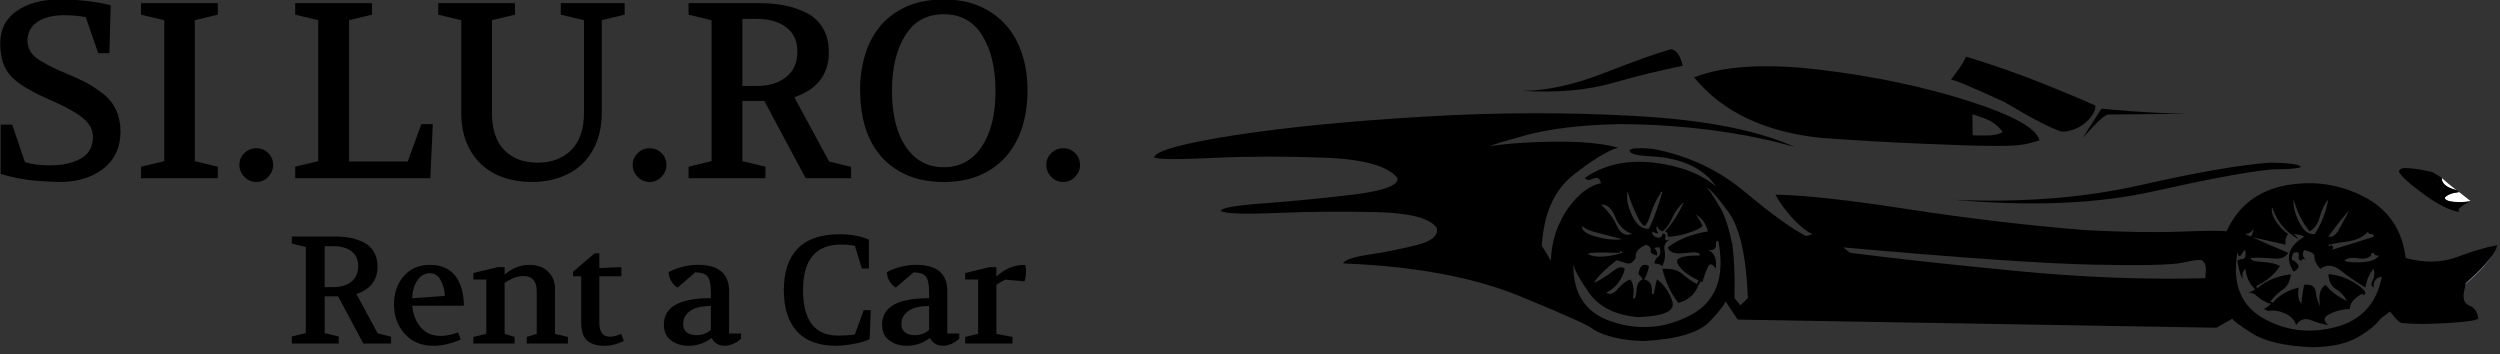
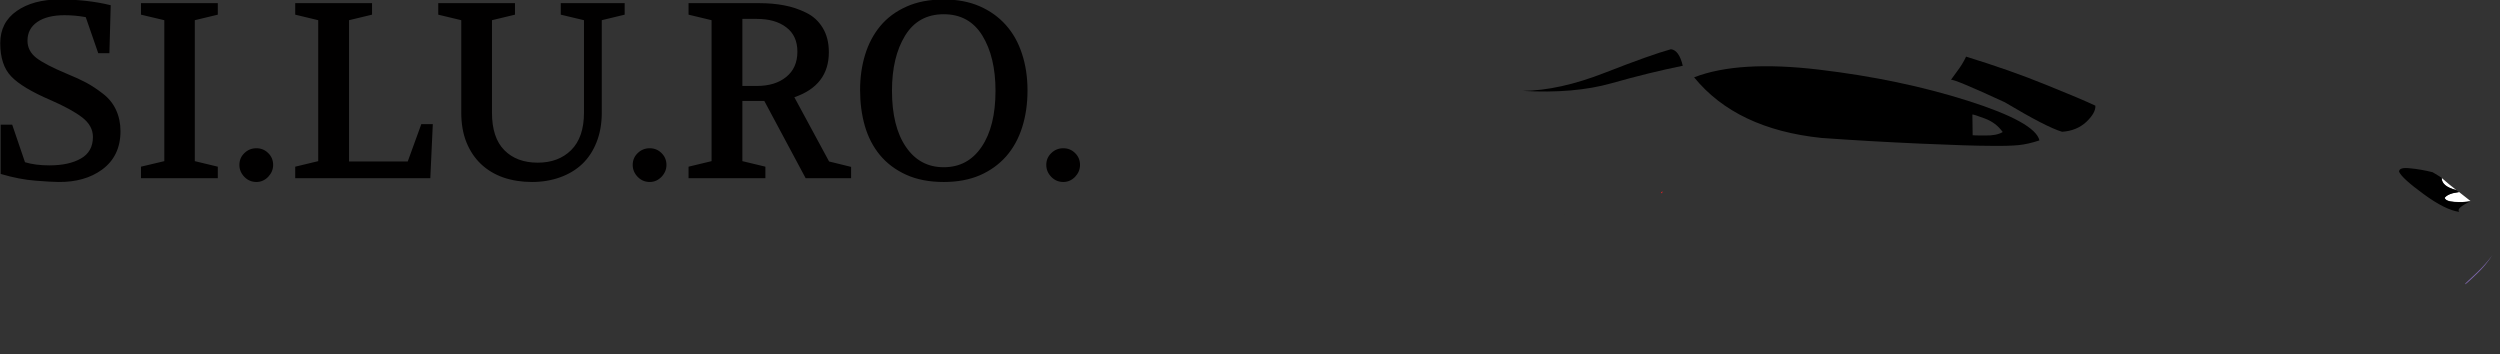
<svg xmlns="http://www.w3.org/2000/svg" xmlns:ns1="http://www.inkscape.org/namespaces/inkscape" version="1.1" width="450" height="63.75" id="svg2" xml:space="preserve">
  <rect width="100%" height="100%" fill="#333333" stroke="none" />
  <defs id="defs6" />
  <g transform="matrix(1.25,0,0,-1.25,0,63.75)" id="g10">
    <g transform="scale(0.1,0.1)" id="g12">
      <path d="m 3536.99,236.461 c -7.11,5.43 -13.87,11.019 -20.23,16.68 0,0.238 -0.24,0.468 -0.71,0.711 -0.23,-8.051 6.72,-13.832 20.94,-17.391" ns1:connector-curvature="0" id="path14" style="fill:#ffffff;fill-opacity:1;fill-rule:evenodd;stroke:none" />
      <path d="m 3520.31,225.449 c 0.71,-3.558 5.43,-5.551 14.18,-6.058 8.52,-0.661 16.21,-0.313 23.09,1.097 -5.43,4.25 -11.02,8.633 -16.68,13.121 -10.2,-1.168 -17.03,-3.871 -20.59,-8.16" ns1:connector-curvature="0" id="path16" style="fill:#ffffff;fill-opacity:1;fill-rule:evenodd;stroke:none" />
      <path d="m 3550.12,101.93 0,-1.41 c 3.08,2.39 8.63,7.468 16.68,15.281 8.28,7.769 15.74,16.801 22.38,26.949 -6.64,-8.98 -14.22,-17.5 -22.73,-25.551 -8.75,-8.277 -14.18,-13.347 -16.33,-15.269" ns1:connector-curvature="0" id="path18" style="fill:#7d66ab;fill-opacity:1;fill-rule:evenodd;stroke:none" />
      <path d="m 2423.2,415.328 c -3.55,14.922 -9.22,22.852 -17.03,23.793 -18.94,-5.199 -50.51,-16.41 -94.76,-33.711 -44.03,-17.269 -83.68,-26.019 -118.91,-26.289 49.45,-2.812 92.19,0.859 128.12,11.008 35.98,10.199 70.16,18.601 102.58,25.199" ns1:connector-curvature="0" id="path20" style="fill:#000000;fill-opacity:1;fill-rule:evenodd;stroke:none" />
      <path d="m 2969.45,320.25 c 13.99,0.941 25.55,5.629 34.81,14.18 9.18,8.75 13.55,16.558 13.08,23.398 -13.47,6.41 -37.26,16.442 -71.32,30.16 -34.3,13.981 -72.62,27.461 -115,40.5 l 0,-0.347 c -3.29,-7.11 -7.7,-14.219 -13.13,-21.332 -5.19,-7.34 -8.05,-11.25 -8.51,-11.707 2.85,0.968 28.63,-9.813 77.38,-32.274 40.47,-24.137 68.01,-38.359 82.69,-42.578" ns1:connector-curvature="0" id="path22" style="fill:#000000;fill-opacity:1;fill-rule:evenodd;stroke:none" />
      <path d="m 3557.93,220.488 -0.7,0 c 0,-0.238 0.11,-0.359 0.35,-0.359 0,0.242 0.12,0.359 0.35,0.359" ns1:connector-curvature="0" id="path24" style="fill:#000000;fill-opacity:1;fill-rule:evenodd;stroke:none" />
      <path d="m 3541.25,204.898 c -3.32,3.524 2.15,8.59 16.33,15.231 -6.88,-1.207 -14.65,-1.52 -23.44,-1.051 -8.52,0.703 -13.12,2.731 -13.83,6.024 3.28,4.25 10.2,6.988 20.59,8.16 -1.41,0.976 -2.74,1.91 -3.91,2.847 -14.22,3.789 -21.17,9.692 -20.94,17.743 -2.61,1.867 -6.99,4.597 -13.12,8.16 -11.37,2.847 -22.27,4.726 -32.66,5.66 -10.43,1.207 -15.62,-0.473 -15.62,-4.961 2.81,-6.359 14.69,-17.152 35.51,-32.301 20.54,-15.121 37.61,-23.64 51.09,-25.512" ns1:connector-curvature="0" id="path26" style="fill:#000000;fill-opacity:1;fill-rule:evenodd;stroke:none" />
-       <path d="m 3595.55,155.52 c -1.64,-4.25 -3.79,-8.508 -6.37,-12.77 3.52,4.961 5.66,9.219 6.37,12.77" ns1:connector-curvature="0" id="path28" style="fill:#000000;fill-opacity:1;fill-rule:evenodd;stroke:none" />
      <path d="m 2394.1,234.699 c -0.94,-0.738 -1.8,-1.558 -2.46,-2.5 0.47,-0.23 1.06,-0.39 1.76,-0.39 0.23,0.98 0.47,1.921 0.7,2.89" ns1:connector-curvature="0" id="path30" style="fill:#eb1e23;fill-opacity:1;fill-rule:evenodd;stroke:none" />
      <path d="m 2248.24,193.879 c 2.81,5.672 6.02,11.019 9.57,15.98 -3.55,-4.961 -6.76,-10.308 -9.57,-15.98" ns1:connector-curvature="0" id="path32" style="fill:#000000;fill-opacity:1;fill-rule:evenodd;stroke:none" />
      <path d="m 2883.91,319.859 c -5.9,-3.55 -14.3,-5.187 -25.2,-4.961 -10.9,0 -16.91,0.122 -18.09,0.352 l -0.39,29.852 c 1.22,0.187 7.11,-1.68 17.78,-5.711 10.9,-4.02 19.53,-10.539 25.9,-19.532 m -260.9,-8.507 c 46.4,-3.332 93.75,-6.024 141.99,-8.172 48.28,-2.149 82.46,-3.2 102.58,-3.2 16.8,-0.242 29.92,0.122 39.37,1.051 9.26,0.981 19.22,3.239 29.85,6.797 -4.03,17.461 -38.44,36.524 -103.28,57.113 -64.85,20.579 -136.06,35.469 -213.68,44.731 -77.61,9.207 -137.69,5.578 -180.31,-11.024 40.47,-49.687 101.64,-78.789 183.48,-87.296" ns1:connector-curvature="0" id="path34" style="fill:#000000;fill-opacity:1;fill-rule:evenodd;stroke:none" />
-       <path d="m 3143.01,346.5 c -20.82,0.199 -44.69,1.289 -71.68,3.172 -26.99,2.137 -42.03,3.43 -45.08,3.937 l -3.55,-5.347 c -0.47,-0.242 -0.71,-0.59 -0.71,-1.063 l -22.73,-35.5 c 1.17,1.442 6.4,6.992 15.62,16.68 9.22,9.922 16.1,15.5 20.59,16.723 4.02,0 16.91,0.07 38.67,0.308 21.76,0.27 41.17,0.469 58.2,0.738 17.07,0.231 20.63,0.352 10.67,0.352 m 286.79,-235 c -8.28,-0.941 -12.18,-6.129 -11.71,-15.578 -3.79,2.098 -4.26,5.539 -1.41,10.269 2.58,4.957 3.05,10.547 1.41,16.68 -6.14,-6.601 -10.04,-15.59 -11.72,-26.949 -13.71,8.277 -25.78,16.558 -36.21,24.84 -10.39,8.047 -20.12,8.75 -29.11,2.109 -5.93,7.109 -8.63,12.809 -8.16,17.027 0.7,4.301 -4.26,7.582 -14.88,9.961 -3.56,-5.187 -2.27,-10.308 3.9,-15.269 -4.02,3.32 -6.64,3.32 -7.81,0 -3.55,0.23 -4.88,2.73 -3.9,7.461 0.7,4.719 -1.8,6.051 -7.47,3.898 -3.32,-6.398 -3.55,-10.07 -0.7,-11.008 2.81,-0.703 5.55,-3.441 8.17,-8.132 -1.18,-3.821 -3.68,-6.399 -7.47,-7.848 -12.53,19.891 -7.46,36.559 15.28,50.078 -1.88,1.883 -6.99,3.16 -15.28,3.91 2.86,-2.148 5.32,-4.648 7.47,-7.461 -18.44,9.684 -31.25,25.071 -38.32,46.133 -1.68,-5.43 0.19,-12.312 5.66,-20.59 5.43,-8.043 11.25,-14.062 17.38,-18.082 -3.08,-3.32 -4.37,-8.398 -3.9,-15.277 -16.57,3.789 -33.25,7.539 -50.04,11.367 2.38,2.813 3.63,6.723 3.9,11.68 -2.15,-4.489 -6.05,-7.11 -11.72,-7.77 20.36,-9.258 40.94,-18.25 61.76,-27 -3.55,-6.64 -11.01,-9.328 -22.38,-8.16 -11.56,1.172 -22.07,1.449 -31.56,0.699 -0.47,-3.078 5.07,-4.957 16.68,-5.66 11.6,-0.699 20.11,-2.726 25.54,-6.019 -8.51,-12.571 -20,-22.137 -34.41,-28.79 l 1.76,-3.16 c 12.07,10.86 28.16,17.621 48.28,20.2 -1.17,-10.387 -5.2,-17.86 -12.07,-22.348 -6.88,-4.723 -12.66,-10.43 -17.38,-17.031 l 3.55,-1.441 c 8.98,10.66 21.41,17.852 37.27,21.684 -1.92,-10.902 -0.59,-18.602 3.9,-23.094 0.7,9.73 2.03,18.711 3.91,26.992 10.15,1.41 15.7,-2.031 16.64,-10.309 0.97,-8.051 3.08,-14.883 6.4,-20.59 -2.85,15.859 -0.23,26.137 7.82,30.898 8.04,-9.961 18.36,-17.648 30.9,-23.082 -3.83,7.113 -9.15,12.773 -15.98,17.031 -6.64,4.02 -10.31,11.129 -11.02,21.29 13.52,-0.668 26.88,-5.321 40.12,-13.829 13.24,-8.749 16.56,-14.3 9.92,-16.679 0.28,0.469 0.39,0.82 0.39,1.051 l 0,0.707 -0.39,0 c 0,0.27 -0.11,0.352 -0.35,0.352 l -0.35,0 c -0.23,-0.199 -0.59,-0.352 -1.06,-0.352 l -0.35,0 c -0.47,-0.238 -1.05,-0.469 -1.79,-0.707 0,-0.231 -0.12,-0.352 -0.36,-0.352 -0.46,-0.231 -0.93,-0.469 -1.4,-0.699 l -0.7,-0.699 c -0.47,-0.242 -0.98,-0.473 -1.45,-0.75 l -0.7,-0.66 c -0.47,-0.473 -1.06,-0.981 -1.76,-1.453 0,0 -0.12,-0.109 -0.35,-0.348 -0.74,-0.469 -1.45,-1.051 -2.15,-1.762 -0.24,-0.27 -0.35,-0.348 -0.35,-0.348 -0.47,-0.473 -0.94,-1.09 -1.41,-1.793 -0.23,-0.238 -0.47,-0.469 -0.7,-0.707 -0.47,-0.473 -0.82,-0.93 -1.1,-1.402 -0.23,-0.508 -0.35,-0.859 -0.35,-1.059 -0.47,-0.469 -0.7,-0.969 -0.7,-1.441 -0.23,-0.238 -0.35,-0.469 -0.35,-0.707 -0.47,-0.934 -0.7,-1.793 -0.7,-2.5 -0.24,-2.344 -0.59,-3.672 -1.06,-3.902 -9.96,-0.238 -19.41,-2.578 -28.4,-7.109 -9.26,-4.488 -9.96,-9.809 -2.15,-15.98 -8.04,1.211 -16.44,3.559 -25.19,7.109 -8.52,3.32 -15.63,0.98 -21.29,-7.109 -1.91,7.109 -7.23,12.699 -15.98,16.719 -8.51,3.793 -16.21,4.961 -23.08,3.551 -1.64,0 -4.03,0.941 -7.11,2.82 3.83,2.152 7.26,4.609 10.31,7.461 l -2.5,0.699 0,-0.352 c -0.23,0.274 -0.55,0.352 -1.02,0.352 -6.4,2.621 -11.87,5.941 -16.36,9.922 -4.5,4.297 -8.99,6.059 -13.48,5.348 3.55,1.18 6.88,2.621 9.96,4.262 l -1.8,3.559 -0.35,-0.348 c -6.17,6.598 -10.08,15.578 -11.72,26.949 -3.55,-2.851 -4.84,-7.93 -3.9,-15.269 -3.56,7.808 -6.06,16.789 -7.46,26.988 1.68,1.398 4.29,2.219 7.81,2.5 3.55,0.23 4.73,4.488 3.55,12.769 -1.91,-0.699 -3.78,-2.847 -5.66,-6.41 -1.88,-3.75 -3.79,-2.929 -5.7,2.5 -7.58,-44.25 4.76,-75.621 36.91,-94.058 31.95,-18.199 66.49,-22.582 103.67,-13.121 37.35,9.449 59.85,33.711 67.42,72.731 m -96.56,61.449 c 9.26,13.942 15.74,30.621 19.53,50 -5.43,-6.597 -9.45,-14.769 -12.07,-24.461 -2.34,-9.957 -7.34,-17.136 -14.92,-21.679 -10.39,12.781 -18.08,28.171 -23.05,46.14 -1.17,-8.519 1.45,-19.258 7.82,-32.269 6.13,-13.051 13.71,-18.942 22.69,-17.731 m 19.53,-3.91 c 6.18,-1.211 11.72,3.16 16.68,13.09 5.24,9.723 9.85,18.242 13.87,25.582 -10.9,-12.07 -21.05,-24.961 -30.55,-38.672 m 0,-11.367 c 1.41,-3.32 2.62,-3.32 3.56,0 4.49,-3.082 4.49,-5.703 0,-7.813 13.71,4.02 34.33,10.391 61.76,19.18 0.23,2.813 -1.06,4.102 -3.91,3.91 -2.85,-0.277 -4.14,1.051 -3.91,3.86 -6.4,-7.571 -15.74,-12.258 -28,-14.18 -12.58,-1.91 -22.39,-3.551 -29.5,-4.957 m 65.32,-11.723 c -2.86,0.242 -4.14,-1.09 -3.91,-3.898 -3.56,-4.031 -9.96,-5.313 -19.18,-3.91 -8.98,1.41 -15.35,0.238 -19.14,-3.551 4.96,-2.149 13.59,-2.82 25.9,-2.149 12.3,0.739 20.35,3.911 24.14,9.61 -4.49,-0.473 -7.11,0.82 -7.81,3.898 m -247.74,-10.66 c -3.55,0.981 -12.77,-0.23 -27.69,-3.519 -14.93,-3.348 -57.62,-4.29 -128.13,-2.891 -70.27,1.449 -190.35,9.73 -360.27,24.891 3.32,-2.622 6.64,-5.2 9.96,-7.821 60.12,-7.808 139.02,-16.437 236.72,-25.929 97.73,-9.461 189.29,-13.008 274.72,-10.629 0.24,2.847 0.47,7.23 0.75,13.129 0,6.171 -2.03,10.39 -6.06,12.769 M 2516.91,80.641 c -2.14,59.879 -11.48,101.289 -28.04,124.257 -18.48,24.84 -29.22,36.411 -32.31,34.774 2.15,0.93 9.61,-9.731 22.39,-31.961 6.13,-12.07 11.32,-28.75 15.62,-50.039 2.58,-19.184 3.63,-43.082 3.16,-71.684 l 0,-5.348 c 2.86,-3.551 5.71,-6.992 8.52,-10.312 3.55,3.32 7.11,6.762 10.66,10.312 m -42.22,80.937 c -2.85,3.551 -4.14,0.942 -3.91,-7.808 -1.91,-3.321 -5.7,-4.61 -11.37,-3.911 9.22,-3.32 13.01,-12.3 11.37,-26.988 -5,8.051 -8.98,8.508 -12.07,1.438 -3.09,-7.11 -5.43,-13.938 -7.11,-20.579 -0.7,0.231 -1.52,0.579 -2.5,1.051 l -3.2,-4.961 c -4.96,-13.512 -14.65,-22.148 -29.06,-25.941 -10.67,13.52 -18.36,29.851 -23.09,48.992 12.3,0.699 21.64,-1.519 28.05,-6.723 6.13,-5.468 13.36,-10.546 21.64,-15.269 l 2.46,5.312 c -14.65,6.868 -24.57,14.688 -29.81,23.438 -5.19,8.512 5.36,12.652 31.61,12.422 1.17,4.488 -5.71,5.66 -20.59,3.551 -14.92,-1.872 -23.44,0.82 -25.55,8.168 15.39,11.601 34.65,19.289 57.85,23.039 -2.61,10.429 -7.81,18.132 -15.62,23.089 -3.32,3.793 -3.2,3.09 0.35,-2.109 3.79,-5.23 6.25,-9.609 7.46,-13.16 -3.55,-3.559 -10.66,-7 -21.29,-10.277 -10.66,-3.321 -20.23,-5.114 -28.75,-5.313 0.47,4.492 -0.86,7.07 -3.9,7.77 11.09,12.113 20.11,26.179 26.95,42.269 -7.54,-6.879 -13.24,-14.808 -17.03,-23.789 -3.99,-8.75 -8.63,-14.918 -13.83,-18.48 -4.02,1.679 -6.52,4.261 -7.46,7.82 -1.64,-2.578 -1.41,-5.43 0.7,-8.52 2.15,-3.05 -0.7,-2.847 -8.51,0.7 0.74,-4.957 3.32,-7.887 7.81,-8.86 4.49,-0.937 7.11,0.973 7.81,5.66 3.79,0 5.08,-1.988 3.91,-6.007 -0.94,-3.793 1.56,-4.5 7.46,-2.114 -7.11,-3.316 -9.92,-8.679 -8.52,-15.976 1.64,-7.114 0.59,-14.692 -3.2,-22.703 -2.62,2.351 -6.41,3.64 -11.37,3.871 0.28,3.789 2.03,6.992 5.32,9.609 3.32,2.34 4.02,6.84 2.14,13.481 -6.4,0.23 -8.51,-0.59 -6.4,-2.5 2.15,-1.879 3.08,-4.961 2.85,-9.219 -7.07,1.679 -10.16,4.019 -9.22,7.109 0.94,3.281 -1.21,6.129 -6.37,8.512 -11.36,-4.723 -16.44,-11.133 -15.31,-19.184 -3.98,-6.359 -8.12,-8.976 -12.42,-7.808 -4.22,1.172 -9.22,2.742 -14.88,4.609 -13.48,-10.391 -23.32,-19.488 -29.46,-27.301 -6.4,-7.578 -0.39,-5.238 18.09,7.071 1.87,1.679 5.35,4.179 10.31,7.461 4.73,3.32 8.99,3.429 12.77,0.351 -4.25,-16.062 -13.24,-27.543 -26.99,-34.422 5.71,-3.078 11.25,-1.32 16.68,5.32 5.71,6.872 11.72,11.48 18.13,13.832 4.49,-5.903 5.78,-14.891 3.86,-26.961 2.62,-2.109 4.3,1.328 5,10.309 0.47,9.223 3.4,14.77 8.87,16.653 -0.7,2.378 -2.73,4.878 -6.01,7.457 1.87,12.543 6.95,16.441 15.23,11.75 -2.11,-9.957 -4.61,-16.36 -7.42,-19.207 8.71,-1.411 12.54,-7.782 11.33,-19.153 1.87,-4.019 3.32,-2.609 4.25,4.262 0.98,6.641 2.15,11.598 3.56,14.891 10.66,-8.25 17.97,-19.032 21.99,-32.274 4.02,-13.238 -12.42,-20.59 -49.33,-22.027 -32.9,2.848 -56.68,14.801 -71.33,35.859 -14.69,21.289 -22,35.149 -22,41.52 -0.93,-44.02 18.09,-72.149 57.15,-84.45 38.79,-12.352 76.18,-8.91 112.15,10.27 35.94,19.18 49.22,54.18 39.77,105.078 m -142.35,-15.629 c -38.59,1.18 -52.54,0 -41.87,-3.551 10.66,-3.546 25.9,-2.378 45.78,3.551 -1.87,3.321 -3.2,3.321 -3.91,0 m 3.91,19.539 c -10.66,2.813 -22.03,5.782 -34.06,8.864 -12.35,2.82 -20.24,6.25 -23.79,10.277 -1.17,-6.367 5.31,-11.488 19.53,-15.238 13.95,-4.02 26.72,-5.313 38.32,-3.903 m -30.9,50.032 c 10.2,-9.211 17.89,-19.532 23.09,-30.891 5.19,-11.367 12.42,-15.117 21.64,-11.367 -11.1,3.828 -19.14,11.84 -24.1,24.179 -4.96,12.5 -11.88,18.547 -20.63,18.079 m 69.22,-34.801 c 5.7,11.371 11.95,28.402 18.83,51.09 0,0.98 0.12,1.921 0.35,2.89 -0.7,-0.738 -1.45,-1.558 -2.11,-2.5 -5.94,-8.277 -10.66,-17.961 -14.22,-29.097 -3.55,-11.133 -6.64,-17.262 -9.22,-18.473 -3.32,0.93 -7.46,6.871 -12.42,17.769 -5.23,10.903 -9.26,21.641 -12.07,32.301 -2.15,-10.187 0.12,-22.027 6.72,-35.5 6.64,-13.519 14.69,-19.648 24.14,-18.48 m 1221.33,-23.75 c 0,-0.469 -0.12,-0.981 -0.35,-1.449 -1.41,-4.25 -3.56,-8.508 -6.37,-12.77 -6.64,-8.75 -14.22,-17.262 -22.73,-25.551 -8.75,-8.277 -14.18,-13.347 -16.33,-15.269 l 0,-1.41 c -0.24,-2.571 -0.82,-5.821 -1.76,-9.571 -2.38,-11.129 0.12,-18.121 7.46,-20.93 7.3,-2.848 11.68,-9.141 13.09,-18.828 -2.82,-2.621 -17.58,-4.731 -44.34,-6.41 -26.76,-1.641 -48.75,-1.641 -66.02,0 -3.08,0.981 -6.52,3.789 -10.31,8.52 -4.02,4.758 -6.13,7.461 -6.36,8.16 -1.41,-0.941 -5.83,-4.141 -13.17,-9.57 -7.54,-10.152 -19.26,-19.609 -35.12,-28.402 -15.86,-8.75 -37.38,-13.238 -64.57,-13.469 -39.53,1.641 -68.51,8.512 -86.99,20.582 -18.44,11.797 -27.58,18.668 -27.3,20.59 l -23.09,-13.133 -689.3,11.723 -18.08,26.957 c 1.4,-2.387 -5.67,-11.957 -21.29,-28.75 -15.86,-17.039 -48.05,-26.719 -96.56,-29.109 -30.51,0.981 -54.53,6.531 -72.03,16.68 -2.39,4.031 -37.27,19.891 -104.69,47.543 -67.46,27.738 -152.66,43.558 -255.59,47.578 1.92,5 14.45,9.218 37.62,12.769 23.44,3.563 46.01,8.051 67.81,13.52 21.99,5.429 31.84,13.59 29.45,24.492 -8.75,13.949 -37.03,21.641 -84.84,23.051 -47.77,1.168 -95.47,0.859 -143.01,-1.063 -47.34,-2.097 -75.04,-1.32 -83.04,2.473 -0.98,4.488 20.19,8.316 63.51,11.398 43.52,3.282 86.72,7.539 129.53,12.739 43.09,5.461 63.44,13.39 61.06,23.793 -13.95,17.257 -48.87,26.988 -104.69,29.097 -55.62,2.11 -109.45,2.031 -161.48,-0.347 -52.31,-2.582 -80.36,-2.231 -84.14,1.046 3.28,9.493 41.87,20 115.7,31.602 73.83,11.371 163.75,20.238 269.76,26.602 105.75,6.41 208.21,6.757 307.39,1.097 99.37,-5.429 176.01,-20.347 229.96,-44.73 -35.74,10.39 -75.94,18.59 -120.67,24.492 -44.72,5.668 -89.29,8.519 -133.82,8.519 -53.25,-1.171 -97.11,-6.41 -131.65,-15.628 -34.33,-9.454 -51.71,-14.762 -52.18,-15.973 26.72,4.019 58.43,6.172 95.11,6.402 36.92,0.239 66.37,-2.609 88.4,-8.551 -15.86,-4.96 -37.42,-18.21 -64.61,-39.73 -27.22,-21.52 -42.22,-55.352 -45.11,-101.52 l 13.16,-21.64 c 0.7,21.762 5.66,41.441 14.92,58.898 l 0,0.391 c 2.81,5.672 6.02,11.019 9.57,15.98 1.64,2.34 3.44,4.571 5.31,6.719 0,0.231 0.12,0.473 0.36,0.742 3.55,4.219 7.22,8.129 11.01,11.68 0.24,0.238 0.47,0.469 0.71,0.738 1.64,1.41 3.43,2.934 5.31,4.571 0.27,0 0.47,0.121 0.74,0.39 1.87,1.41 3.79,2.699 5.66,3.91 0,0.2 0,0.2 0,0 1.88,1.172 3.79,2.231 5.71,3.161 0.19,0.242 0.58,0.402 1.05,0.402 1.64,0.93 3.44,1.75 5.31,2.457 l 1.06,0 c 1.64,0.699 3.44,1.172 5.31,1.402 -1.4,7.11 -5.08,9.34 -10.97,6.758 -6.18,-2.848 -10.16,-2.5 -12.08,1.063 27.23,18.937 60.12,26.25 98.68,22.027 38.32,-4.527 68.47,-16.141 90.5,-34.809 -17.73,26.02 -47.93,40.59 -90.5,43.668 -21.1,0.711 -32.43,3.211 -34.07,7.434 -1.91,4.25 8.99,5.457 32.66,3.547 50.63,-9.449 95,-30.16 133.09,-62.11 38.32,-31.949 67.65,-53.089 88,-63.507 3.32,0.457 6.29,1.398 8.87,2.847 -9.69,4.961 -19.76,13.199 -30.15,24.84 -10.16,11.602 -17.74,22.231 -22.7,31.949 42.11,-0.738 106.48,-7.847 193.05,-21.316 86.87,-13.25 171.32,-23.211 253.43,-29.813 55.12,-2.847 101.18,-3.55 138.05,-2.109 36.95,1.41 58.59,1.52 65,0.309 16.52,36.211 44.57,58.25 84.1,66.019 39.49,7.582 77.11,2.383 112.89,-15.59 35.71,-18.238 56.06,-47.808 61.02,-88.75 27.23,-7.34 51.83,-6.828 73.83,1.41 21.99,8.321 41.29,13.981 57.85,17.071 m -326.17,118.91 c 24.37,-0.469 38.55,-2.149 42.57,-5 4.03,-2.82 -10.15,-4.5 -42.57,-4.957 -34.77,-3.563 -91.8,-14.223 -171.1,-31.961 -79.25,-17.5 -174.25,-21.402 -285,-11.68 97.97,-4.293 187.78,2.821 269.38,21.289 81.44,18.442 143.63,29.219 186.72,32.309" ns1:connector-curvature="0" id="path36" style="fill:#000000;fill-opacity:1;fill-rule:evenodd;stroke:none" />
      <path d="m 0.352,447.789 c 0,19.883 7.887,35.352 23.75,46.41 15.82,11.012 36.328,16.563 61.559,16.563 26.879,0 51.449,-2.774 73.75,-8.282 l -1.871,-69.058 -16.09,0 -17.969,51.867 c -10.121,1.883 -20.32,2.813 -30.628,2.813 -16.562,0 -29.613,-3.243 -39.062,-9.68 -9.488,-6.492 -14.219,-15.473 -14.219,-27.043 0,-9.801 4.219,-18.039 12.66,-24.68 8.508,-6.57 23.359,-14.301 44.531,-23.129 11.25,-4.609 20.508,-8.871 27.808,-12.808 7.379,-3.992 15.231,-9.184 23.59,-15.633 8.442,-6.481 14.731,-14.289 18.91,-23.43 4.258,-9.179 6.41,-19.379 6.41,-30.629 0,-23.98 -8.91,-42.461 -26.718,-55.468 -16.563,-11.993 -37.313,-17.852 -62.192,-17.653 -6.801,0 -17.93,0.621 -33.441,1.871 -15.43,1.168 -32.148,4.379 -50.148,9.692 l 0,70.937 16.559,0 18.441,-54.07 c 10,-3.039 21.719,-4.527 35.148,-4.527 18.75,0 33.832,3.277 45.32,9.847 11.563,6.563 17.34,16.91 17.34,31.09 0,10.82 -5.16,20.199 -15.469,28.133 -10.308,7.887 -25.429,16.168 -45.308,24.84 C 45.59,377.52 26.641,388.922 16.129,399.98 5.59,410.988 0.352,426.93 0.352,447.789 z M 203.012,253.422 l 0,16.558 33.59,7.969 0,202.973 -33.59,7.957 0,16.57 110.617,0 0,-16.57 -33.117,-7.957 0,-202.973 33.117,-7.969 0,-16.558 -110.617,0 z M 344.73,272.48 c 0,6.758 2.379,12.418 7.18,17.032 4.77,4.687 10.551,7.027 17.352,7.027 6.636,0 12.34,-2.34 17.027,-7.027 4.691,-4.614 7.031,-10.274 7.031,-17.032 0,-6.492 -2.422,-12.191 -7.191,-17.191 -4.801,-4.879 -10.43,-7.34 -16.867,-7.34 -6.801,0 -12.582,2.461 -17.352,7.34 -4.801,5 -7.18,10.699 -7.18,17.191 z m 80.391,-19.058 0,16.558 33.117,7.969 0,202.973 -33.117,7.957 0,16.57 110.617,0 0,-16.57 -33.117,-7.957 0,-203.442 84.527,0 19.532,53.75 16.558,0 -3.59,-77.808 -194.527,0 z m 205.969,235.457 0,16.57 110.469,0 0,-16.57 -33.118,-7.957 0,-133.133 c 0,-24.059 5.938,-42.109 17.809,-54.059 11.871,-11.992 27.891,-17.968 48.129,-17.968 19.883,0 35.93,6.008 48.121,18.117 12.27,12.191 18.441,30.16 18.441,53.91 l 0,133.133 -33.441,7.957 0,16.57 92.031,0 0,-16.57 -32.972,-7.957 0,-133.133 c 0,-15.859 -2.5,-30 -7.5,-42.5 -4.918,-12.5 -11.789,-22.969 -20.618,-31.41 -8.871,-8.359 -19.492,-14.758 -31.882,-19.207 -12.418,-4.461 -25.899,-6.723 -40.469,-6.723 -14.918,0 -28.59,2.153 -41.09,6.403 -12.5,4.378 -23.281,10.82 -32.34,19.378 -8.988,8.508 -15.941,18.942 -20.941,31.25 -5,12.379 -7.5,26.641 -7.5,42.809 l 0,133.133 -33.129,7.957 z m 280,-216.399 c 0,6.758 2.39,12.418 7.191,17.032 4.77,4.687 10.547,7.027 17.34,7.027 6.649,0 12.348,-2.34 17.039,-7.027 4.68,-4.614 7.031,-10.274 7.031,-17.032 0,-6.492 -2.421,-12.191 -7.191,-17.191 -4.801,-4.879 -10.43,-7.34 -16.879,-7.34 -6.793,0 -12.57,2.461 -17.34,7.34 -4.801,5 -7.191,10.699 -7.191,17.191 z m 80.43,-19.058 0,16.558 33.13,7.969 0,202.973 -33.13,7.957 0,16.57 101.88,0 c 13.01,0 24.88,-1.058 35.62,-3.129 10.82,-1.992 21.33,-5.468 31.57,-10.468 10.19,-4.922 18.2,-12.18 24.06,-21.872 5.94,-9.691 8.9,-21.41 8.9,-35.16 0,-31.871 -16.56,-53.511 -49.68,-64.84 l 50,-92.5 31.72,-7.808 0,-16.25 -65.47,0 -59.53,111.25 -31.57,0 0,-86.723 33.13,-7.969 0,-16.558 -110.63,0 z m 77.5,132.808 20.78,0 c 17.58,0 31.72,4.29 42.35,12.969 10.7,8.629 16.09,20.781 16.09,36.403 0,15.32 -5.31,26.957 -15.94,35 -10.54,8.128 -24.68,12.187 -42.5,12.187 l -20.78,0 0,-96.559 z m 289.96,124.532 c 19.46,0 36.64,-3.242 51.57,-9.692 14.88,-6.48 27.5,-15.468 37.81,-27.031 10.31,-11.48 18.05,-25.269 23.28,-41.41 5.31,-16.051 7.97,-33.668 7.97,-52.809 0,-19.492 -2.62,-37.3 -7.81,-53.441 -5.12,-16.051 -12.78,-29.918 -22.97,-41.559 -10.24,-11.558 -22.81,-20.621 -37.81,-27.191 -15,-6.438 -32.35,-9.68 -52.04,-9.68 -20.86,0 -38.9,3.512 -54.21,10.473 -15.24,6.949 -27.78,16.398 -37.66,28.277 -9.81,11.871 -17.03,25.821 -21.72,41.871 -4.61,16.129 -6.87,33.442 -6.87,51.879 0,18 2.38,34.879 7.18,50.621 4.77,15.7 12.07,29.532 21.88,41.41 9.88,11.872 22.42,21.168 37.65,27.969 15.2,6.871 33.13,10.313 53.75,10.313 z m 0,-21.25 c -24.49,0 -43.04,-10.274 -55.62,-30.782 -12.62,-20.55 -18.91,-46.992 -18.91,-79.378 0,-34.293 6.64,-61.211 20,-80.782 13.32,-19.609 31.49,-29.371 54.53,-29.371 23.13,0 41.29,9.762 54.54,29.371 13.32,19.571 20,46.489 20,80.782 0,32.386 -6.33,58.828 -18.91,79.378 -12.62,20.508 -31.17,30.782 -55.63,30.782 z M 1506.64,272.48 c 0,6.758 2.38,12.418 7.19,17.032 4.76,4.687 10.55,7.027 17.34,7.027 6.64,0 12.35,-2.34 17.03,-7.027 4.69,-4.614 7.03,-10.274 7.03,-17.032 0,-6.492 -2.42,-12.191 -7.18,-17.191 -4.81,-4.879 -10.43,-7.34 -16.88,-7.34 -6.79,0 -12.58,2.461 -17.34,7.34 -4.81,5 -7.19,10.699 -7.19,17.191" ns1:connector-curvature="0" id="path38" style="fill:#010000;fill-opacity:1;fill-rule:nonzero;stroke:none" />
-       <path d="m 420.199,15.328 0,10.16 20.153,4.84 0,124.063 -20.153,4.847 0,10.153 62.18,0 c 7.891,0 15.16,-0.621 21.723,-1.871 6.636,-1.25 13.128,-3.399 19.378,-6.411 6.25,-3.05 11.129,-7.5 14.68,-13.437 3.641,-5.934 5.469,-13.082 5.469,-21.402 0,-19.61 -10.109,-32.821 -30.309,-39.692 l 30.469,-56.559 19.371,-4.848 0,-9.844 -40,0 -36.25,67.973 -19.371,0 0,-52.973 20.16,-4.84 0,-10.16 -67.5,0 z m 47.34,81.25 12.66,0 c 10.699,0 19.289,2.582 25.781,7.813 6.559,5.308 9.84,12.699 9.84,22.187 0,9.453 -3.242,16.641 -9.691,21.563 -6.359,4.879 -15,7.347 -25.93,7.347 l -12.66,0 0,-58.91 z m 99.801,-25 c 0,16.133 4.609,29.692 13.91,40.621 9.262,10.942 22.031,16.41 38.281,16.41 8.438,0 15.821,-1.558 22.188,-4.687 6.441,-3.121 11.562,-7.5 15.312,-13.121 3.75,-5.551 6.489,-11.801 8.278,-18.75 1.761,-6.879 2.66,-14.34 2.66,-22.352 l -74.379,0 c 1.019,-12.098 5.039,-22.34 12.031,-30.777 7.078,-8.434 16.719,-12.652 28.91,-12.652 7.699,0 16.09,1.719 25.16,5.152 l 3.75,-10.312 c -13.671,-6.008 -26.64,-9.059 -38.91,-9.059 -17.73,0 -31.679,5.777 -41.871,17.34 -10.238,11.559 -15.32,25.629 -15.32,42.188 z m 26.25,8.91 47.031,3.434 c -0.422,8.828 -2.5,16.488 -6.242,22.969 -3.68,6.449 -8.828,9.687 -15.469,9.687 -7.43,0 -13.398,-3.519 -17.969,-10.469 -4.613,-6.871 -7.031,-15.429 -7.351,-25.621 z m 88.09,-65.16 0,9.531 18.59,4.379 0,78.282 -18.59,0 0,9.371 35.16,8.437 9.84,0 0,-10.629 c 11.129,9.262 22.968,13.91 35.468,13.91 11.442,0 20.473,-3.238 27.032,-9.687 6.64,-6.481 10,-14.762 10,-24.844 l 0,-64.84 18.59,-4.379 0,-9.531 -59.219,0 0,9.531 14.379,4.379 0,60.934 c 0,14.887 -6.371,22.348 -19.059,22.348 -8.75,0 -17.82,-3.36 -27.191,-10 l 0,-73.282 14.371,-4.379 0,-9.531 -59.371,0 z m 143.55,96.871 0,6.571 31.25,26.558 6.571,0 0,-21.25 31.719,1.25 0,-13.129 -31.719,0 0,-67.34 c 0,-13.121 5.187,-19.688 15.621,-19.688 4.449,0 9.769,1.328 15.937,4.066 l 3.75,-10.16 c -9.179,-4.688 -18.558,-7.027 -28.129,-7.027 -10.621,0 -18.859,2.5 -24.679,7.5 -5.75,5.078 -8.602,13.898 -8.602,26.398 l 0,66.25 -11.719,0 z M 955.98,42.672 c 0,25.316 22.54,37.969 67.65,37.969 l 0,7.66 c 0,12.808 -1.83,20.937 -5.47,24.371 -3.55,3.437 -9.18,5.156 -16.87,5.156 L 975.66,95.801 c -3.551,2.188 -6.558,5.308 -9.058,9.371 -2.422,4.066 -3.672,8.359 -3.75,12.969 6.128,3.32 12.847,5.859 20.16,7.66 7.379,1.871 14.687,2.808 21.868,2.808 30,0 45,-12.621 45,-37.808 l 0,-61.102 17.19,0 0,-7.34 c -3.36,-3.238 -7.11,-5.738 -11.25,-7.5 -4.06,-1.871 -8.09,-2.809 -12.03,-2.809 -8.67,0 -15,3.75 -19.06,11.25 -9.93,-7.5 -21.02,-11.25 -33.281,-11.25 -9.687,0 -18.051,2.578 -25,7.648 -7,5.082 -10.469,12.742 -10.469,22.973 z m 27.809,0.777 c 0,-5.43 1.762,-9.488 5.313,-12.18 3.628,-2.621 8.199,-3.91 13.748,-3.91 8.13,0 15.04,2.5 20.78,7.5 l 0,34.531 c -13.24,0 -23.2,-2.422 -29.841,-7.191 -6.68,-4.68 -10,-10.93 -10,-18.75 z M 1208.4,172.672 c 16.95,0 31.25,-2.613 42.81,-7.813 l 0,-41.558 -10.16,0 -10,32.648 c -5.74,1.25 -12.34,1.879 -19.84,1.879 -36.56,0 -54.84,-21.84 -54.84,-65.469 0,-43.75 16.79,-65.621 50.47,-65.621 5,0 9.45,0.152 13.43,0.461 3.95,0.32 7.54,0.711 10.78,1.25 l 12.66,34.852 10.16,0 -1.57,-41.562 c -2.1,-1.18 -5.07,-2.348 -8.9,-3.598 -3.75,-1.172 -7.89,-2.152 -12.35,-2.969 -4.49,-0.934 -9.14,-1.641 -13.9,-2.184 -4.69,-0.629 -9.03,-0.938 -12.97,-0.938 -24.8,0 -43.59,6.871 -56.41,20.621 -12.73,13.828 -19.06,33.75 -19.06,59.688 0,25.942 6.6,45.782 19.84,59.532 13.33,13.828 33.29,20.781 59.85,20.781 z m 61.83,-130 c 0,25.316 22.54,37.969 67.66,37.969 l 0,7.66 c 0,12.808 -1.84,20.937 -5.47,24.371 -3.55,3.437 -9.18,5.156 -16.87,5.156 l -25.63,-22.027 c -3.55,2.188 -6.56,5.308 -9.06,9.371 -2.42,4.066 -3.67,8.359 -3.75,12.969 6.13,3.32 12.85,5.859 20.16,7.66 7.38,1.871 14.68,2.808 21.87,2.808 30,0 45,-12.621 45,-37.808 l 0,-61.102 17.19,0 0,-7.34 c -3.36,-3.238 -7.11,-5.738 -11.25,-7.5 -4.06,-1.871 -8.09,-2.809 -12.03,-2.809 -8.67,0 -15,3.75 -19.07,11.25 -9.92,-7.5 -21.01,-11.25 -33.28,-11.25 -9.68,0 -18.04,2.578 -25,7.648 -6.99,5.082 -10.47,12.742 -10.47,22.973 z m 27.82,0.777 c 0,-5.43 1.75,-9.488 5.31,-12.18 3.63,-2.621 8.2,-3.91 13.75,-3.91 8.12,0 15.04,2.5 20.78,7.5 l 0,34.531 c -13.24,0 -23.2,-2.422 -29.84,-7.191 -6.68,-4.68 -10,-10.93 -10,-18.75 z m 91.87,-28.121 0,9.531 18.6,4.379 0,78.282 -18.6,0 0,9.371 35.16,8.437 9.69,0 0,-13.59 c 11.87,11.25 25.66,16.871 41.4,16.871 0.82,-2.808 1.25,-5.898 1.25,-9.218 0,-5.43 -0.7,-10.27 -2.03,-14.532 l -27.81,2.5 c -4.49,-2.109 -8.75,-4.609 -12.81,-7.5 l 0,-70.621 23.12,-4.379 0,-9.531" ns1:connector-curvature="0" id="path40" style="fill:#010000;fill-opacity:1;fill-rule:nonzero;stroke:none" />
    </g>
  </g>
</svg>